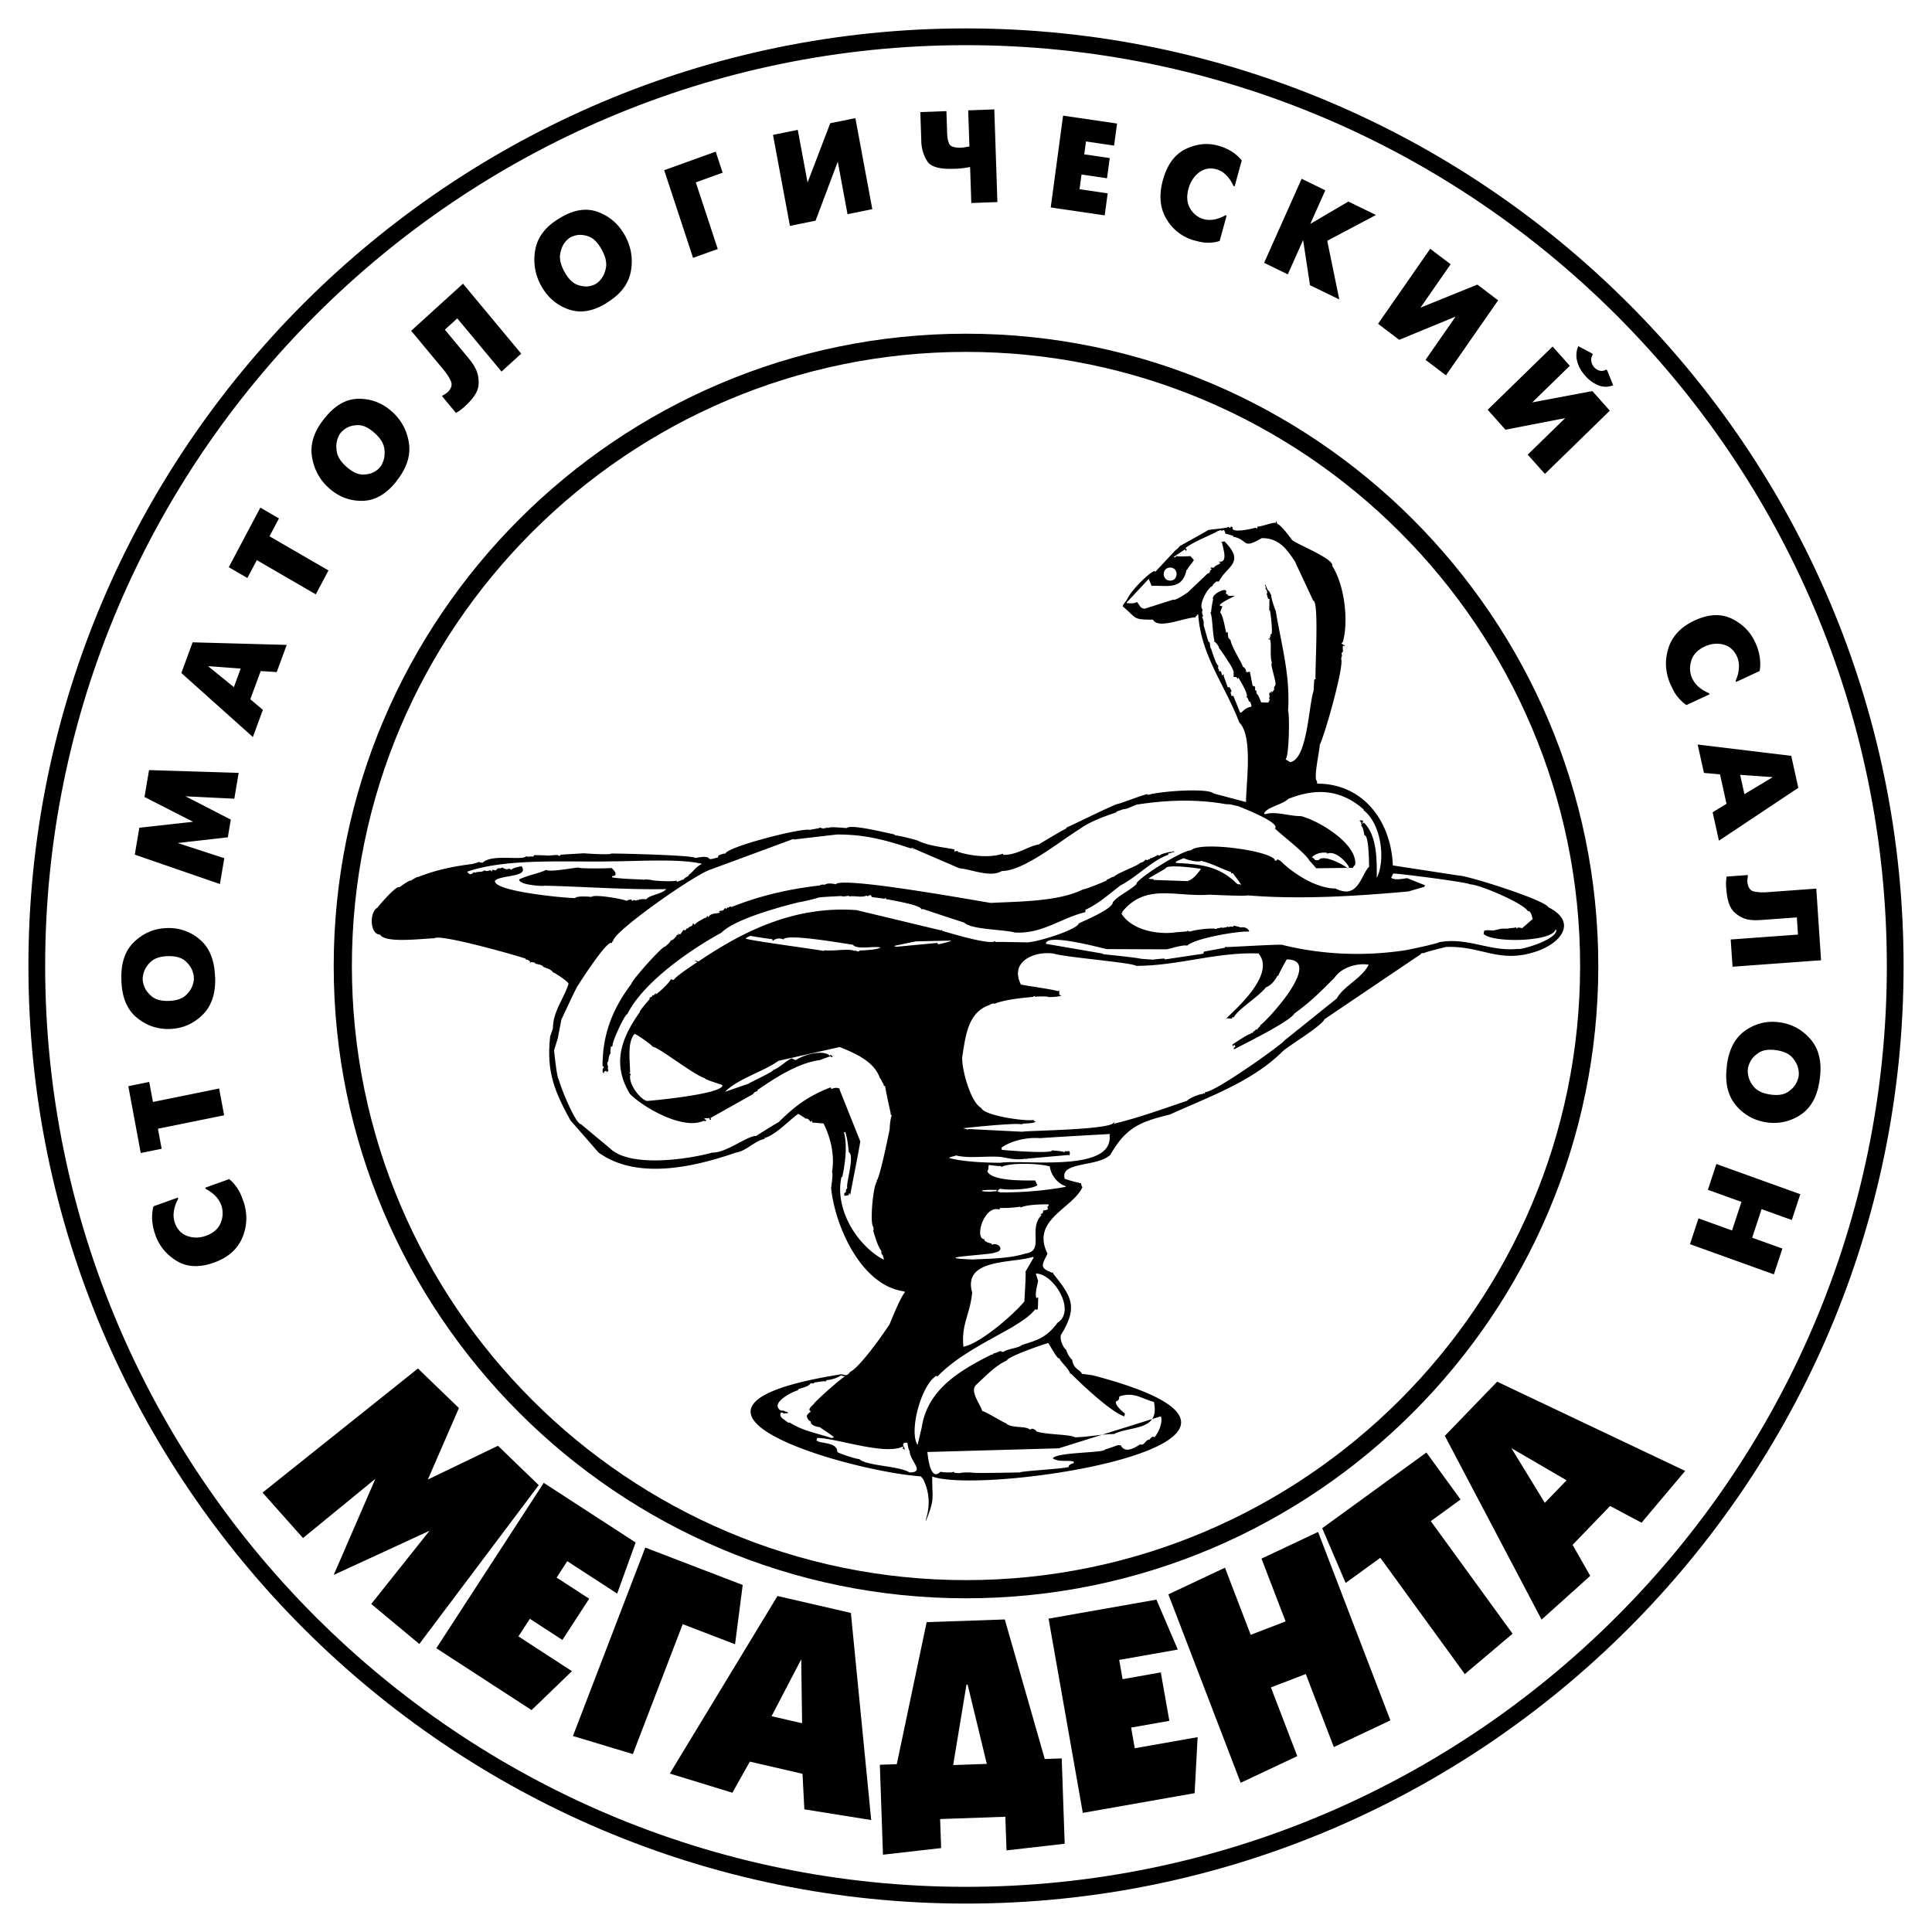
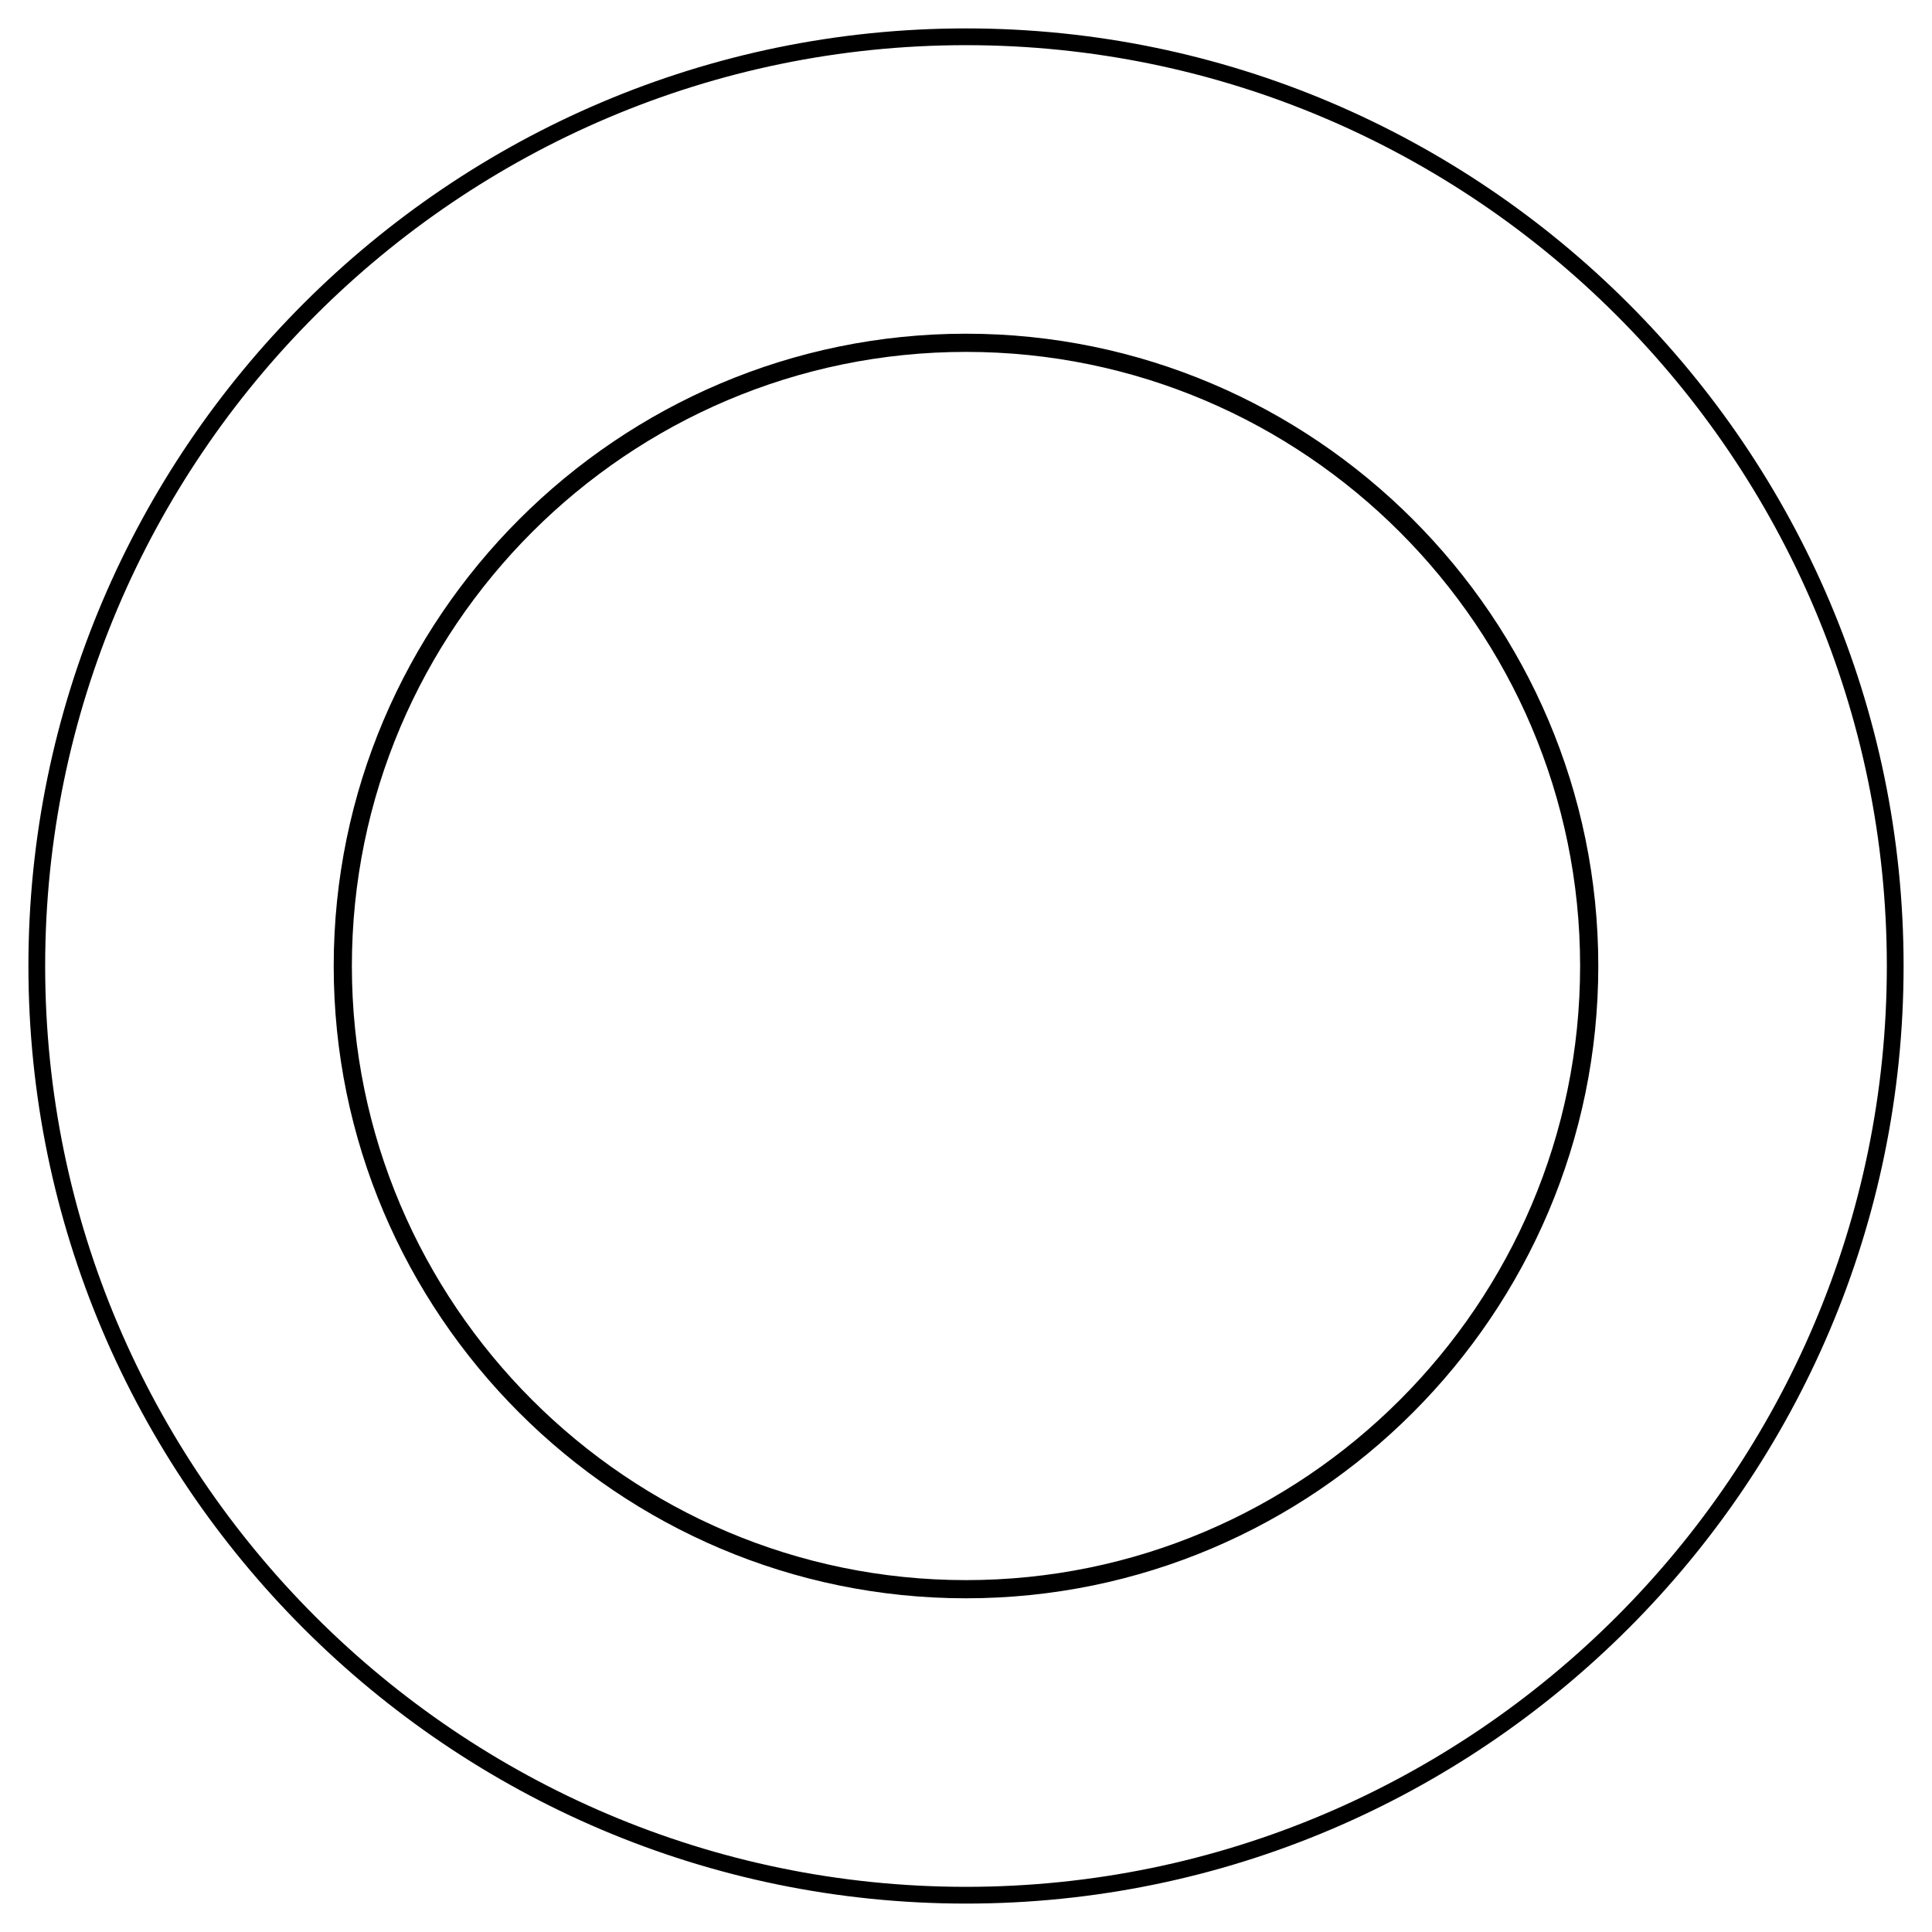
<svg xmlns="http://www.w3.org/2000/svg" width="2500" height="2500" viewBox="0 0 192.756 192.756">
  <g fill-rule="evenodd" clip-rule="evenodd">
-     <path fill="#fff" d="M0 0h192.756v192.756H0V0z" />
    <path d="M96.378 33.294c34.747 0 63.084 28.338 63.084 63.083s-28.338 63.085-63.084 63.085-63.084-28.34-63.084-63.085 28.339-63.083 63.084-63.083zm0 1.814c-33.747 0-61.271 27.523-61.271 61.27s27.523 61.271 61.271 61.271c33.747 0 61.27-27.523 61.27-61.271 0-33.747-27.523-61.27-61.27-61.27z" />
-     <path d="M92.089 147.547c-.069-.068-.137-.16-.229-.252-7.117-.492-29.212-6.795-7.976-10.178.442 0 .572.287.917-.229 1.04-.52 3.394-3.893 3.965-4.791.275-.689 1.125-2.752 1.49-3.117 0-.045 0-.092-.023-.137-4.304-.539-6.932-6.523-7.312-10.314.031-.229.211-1.463.092-1.582.266-1.598-.082-3.324-.848-4.857l-1.123-.094-.046-.205a.558.558 0 0 1-.115.137c-.089-.088-.319-.436-.458-.297 0-.023-.729-.473-.779-.506-.937.656-2.284 2.148-3.415 2.43.023.023.046.047.092.07-1.014.168-1.788 1.188-2.911 1.375-4.133 1.424-9.862 2.773-13.706-.023l-2.796-3.209c-1.639-2.969-2.398-4.936-2.018-8.365l.275-.803c0-1.684 1.09-2.949 1.559-4.447 0-.207-1.485-1.193-1.582-1.145-.022-.047-.045-.092-.068-.16-.022 0-.046 0-.069.021 0-.182-.906-.377-.825-.458-.171-.169-.54-.202-.779-.274 0-.023-.023-.047-.046-.092a13.026 13.026 0 0 0-.39-.069c0 .059-.069.09-.114.045 0-.023.023-.045.045-.091-.158-.119-.26-.207-.458-.207 0-.023 0-.045.022-.069-.951-.346-8.648-2.514-9.122-2.04-.966 0-4.955.541-5.409-.366-1.049 0-1.085-2.277-.275-2.682.174-.261 1.932-2.285 2.177-2.04.159-.091 1.067-.789 1.192-.665.104-.104.65-.427.71-.367 1.793-.717 3.569-1.068 5.478-1.306.213-.107.395-.087.573-.207.102.102.239.06.367.092.907-.908 3.893-.18 4.354-.642.32.107.403-.041.665.046l.138-.16c.196 0 1.325.02 1.352.046.321-.023.642-.046.986-.069 0 .093.167.071.229.091.022-.022.045-.068.068-.114l2.292-.138c.245.021 2.67.184 2.75.023 1.112 0 8.099.168 8.366.436.458-.035 1.187-.271 1.444.115h.207l.619-.161.069-.206c.18-.051.547-.23.688-.161 0-.641 7.548-2.605 8.435-2.384.204-.058.913-.133 1.009-.229.152.051.363.164.481.045h.16c0-.022.023-.045.046-.068a.47.47 0 0 0 .115.068c.169-.169 1.515 0 1.856 0 .406-.406 3.885.466 4.768.643 0 .022.023.045.046.091.437 0 2.231.496 2.223.504 1.11.555 2.482.652 3.69.894.023.045.023.045 0 .229.092-.046.092-.046.39-.069l-.069.069c1.292.431 3.192.647 4.516.206a.59.59 0 0 1 .068.115c1.406 0 2.314-.807 3.553-1.054 0-.023 2.633-1.583 2.682-1.559.023-.046.045-.092.092-.138.068.023 4.48-2.186 5.088-2.338.104.026 3.186-1.169 2.957-.939.023 0 .045.022.068.045 1.084-.362 5.965-.729 6.555-.138l3.209.849c0-1.888.715-6.553-.664-7.931-1.438-3.736-3.83-6.696-4.104-10.772-.043 0-.189-.008-.113.069-.047.046-.092.091-.162.137 0 .023 0 .046.023.069-1.072 0-3.758 1.239-4.262.229-2.057 0-1.568-.11-3.004-1.307-.062-.137.213-.377.42-.716.486-1.078 2.6-3.004 2.789-2.814l-.012.091h.014l1.947-2.085c.15-.15.418-.333.504-.504.023 0 2.842-1.581 2.865-1.604.406-.09 2.035-.191 1.971-.321h.068c0 .022.023.046.047.092.119 0 .133-.038.182-.138.047.022.092.068.162.114-.211.633 2.08.09 2.268.023.047.022.115.045.184.091 0-.069 0-.137.023-.207.467 0 1.551-.461 1.834-.366 0-.069.023-.138.045-.207l.092.298c.375.124 1.221 1.251 1.467 1.604.408.408 4.246 1.887 4.012 2.59 1.221 1.885 1.67 5.479 1.055 7.632-.023 0-.047.023-.092.046 0 .023 0 .046-.023.092.092.046.207.115.322.184v.068a1.673 1.673 0 0 0-.184-.068c-.082.407.115.563-.139.733 0 .145.078.29 0 .366l-.045.229c.324.65-1.602 7.51-2.133 8.572 0 .515-.666 3.426-.273 3.622 0 .069 0 .161.021.252 4.629 0 7.379 3.8 7.541 8.16l6.578 1.009c.875 0 8.57 2.424 8.939 3.163 2.902 1.451 1.332 3.566-1.238 4.423-3.705 1.235-5.412-.611-9.008-.458-.299.082-2.164.54-2.109.596-.113 0-.229.023-.342.046l-.023.069-9.604 6.487c-.365.727-3.285 2.461-4.127 3.162-3.082 3.082-7.404 4.578-11.299 6.35-2.84.709-4.361 1.211-5.938 4.01-1.254 1.256-5.084.658-4.561 2.408.564.201 1.088.322 1.629.457.027.148.037.268.137.367-.949 2.137-5.184 3.248-3.484 6.646-.598 1.197-.795 1.402.459 1.902.045 0 .092 0 .137-.021l-.045.092c1.814 2.27 2.5 3.289.871 6.004-.34.34.145 1.471.457 1.627 0 .213.41.908.574.963.168 1.012.732.916.984 1.422l1.033.137c25.133 6.566-10.67 12.043-15.977 10.107 0 2.359.268 2.186-.619 4.42-.147-.046.861-1.871-.297-4.185zm20.358-87.476l2.154-2.308.018.027.275.665c1.473-.086 3.066.483 3.484-1.604 0 0 .023 0 .045.023.197-.394.502-.638.688-1.009a6.268 6.268 0 0 1-.344-.39c-.057.029-1.254.072-1.398 0-.115.117-.125.167-.273.092l1.123-.756c.021.046.045.091.092.161.021-.023.045-.069.092-.115-.023-.069-.023-.069-.139-.161.541-.541 3.162-1.579 3.232-1.719.16 0 .193-.092.32-.092 0 .023 0 .045.023.068.092-.023.184-.045.297-.068.043.126.096.236.139.367.279.046.492.14.756.206.023.046.023.046 0 .138l.068-.046c1.512.377.814 1.271 2.797.138 1.693 0 2.436 1.029 3.324 2.361l.137.321 1.674 3.575c.604 0 .129 7.42.229 7.816a.31.31 0 0 0-.137.046l-.068 1.123c-.496 1.484-.619 6.859-2.34 7.105l-.457-.275c.385-.331.406-4.66.252-4.813.238-3.577-.664-6.59-1.238-10.039-.045 0-.512-1.438-.436-1.513l-.229-.436c-.156 0-.318-.567-.367-.71 0 .069 0 .137-.023.206l.07.069c-.01.024-.057.399.068.275 0 .169.146.335.068.413 0-.022-.023-.046-.047-.068 0 .22.094.369.139.596l.137.023-.021 1.146c.021 0 .045 0 .068-.023.064.23.369 2.684.068 2.383-.023.069-.023.069.023.229-.047.023-.07 0-.139.023.066.065.09.098.047.184-.047 0-.115.023-.184.046.068.023.137.045.205.069.166.494-.055 1.525.184 2.36-.234 0 .461 1.828.344 2.178-.121.183-.172.226-.113.458-.092.092-.115.092-.16.229-.047-.023-.115-.046-.184-.092v.069c.021.023.068.045.113.091-.072 0-.195-.027-.252 0 0 .128-.055.196.023.275 0 .221-.125.214.023.436l-.115.114c.023 0 .047 0 .068.023-.072.073-.156.05-.068.138l-.756-.023c-.045-.136-.334-.857-.391-.802-.209-.211.08-.282-.229-.436.025-.333.086-.334-.229-.413l-.275-1.397c-.115 0-.23.022-.367.045 0-.222-.131-.479-.344-.55 0-.263-1.096-1.918-1.215-2.636l-.229-.275-.068-.573c-.092.045-.092.045-.139.114-.09-.362-.311-1.754-.596-2.04.033-.197.205-.541.205-.642-.93 0 1.125-.94 1.238-1.009-.277-.079-.32.061-.709-.068 0-.023 0-.046.021-.069-.16-.069-.16-.069-.205-.137.393-.789-1.533.075-1.262.619a9.75 9.75 0 0 0-.205 1.284c-.023 0-.047.022-.07.045.211.211.213 2.174.412 2.773a.292.292 0 0 1-.09.069c.172 0 .604.588.527.665.178.179.928 1.318.916 1.33.123.163.719 1.069.527 1.261.023.022.045.069.068.114-.092.092-.07.087-.023.184.143 0 .109.072.252 0 0 .023.023.046.047.092.072-.047.059.266.16-.023.299.524.787 1.271.871 1.857-.023.023-.023.023-.068 0 0 .1-.021.25.068.069.07.142.162.405.229.504.023 0 .047-.022.07-.046.113.321.113.321.137.504-.023 0-.068.023-.115.046-.682.112-.904.79-1.055.481l-.641-1.604-.184.046c0-.147-.123-.329-.068-.436.021 0 .045 0 .068.023 0-.225-.102-.294-.207-.504-.045 0-.092.023-.16.046l-.412-1.146c.023-.114.023-.114 0-.16a1.94 1.94 0 0 0-.184.114c0-.121-.045-.382-.16-.458a.483.483 0 0 1-.115.068c0-.068 0-.16-.021-.252-.131 0-.062-.238-.047-.321-.115-.114-.1-.048-.16-.229-.08 0-.553-1.41-.572-1.513-.131 0-.076-.773-.23-.619-.113-.198-.48-1.673-.504-1.65 0-.434.021-.445-.16-.871.023-.023.068-.046.113-.092-.148-.298-.133-.316-.068-.642-.428-.429.479-2.184 1.01-2.361 0-.181.229-.297.365-.436h.254c.775-1.553 2.697-1.863.549-4.011l-.344.068.115.069c.057.46.682 2.089-.367 1.879l.207.138c-.246.245-.477.198-.666.481-.023 0-.314-.02-.32-.023 0 .084.043.125.115.161l-.207.206.047.069c-.117.116-.105.126-.275.184l-1.949 1.856c-.27.18-1.234.85-1.467.734l-2.818.894c-.486 0-.502-.364-.803-.665-.232.186-.688.128-.994.117-.039-.007-.041-.038.017-.105zm4.301-3.443c-.854 0-.854 1.3 0 1.3s.854-1.3 0-1.3zm-52.232 53.214c-.798-.266-1.955-1.955-1.582-2.703-.045-.023-.091-.047-.16-.07.023-.021.046-.045.092-.068 0-1.002-.318-3.072.458-3.85.254.084 1.675 1.059 1.788 1.283.552 0 3.995 2.738 5.203 3.141 0 .141 1.663.629 1.65.641a.44.44 0 0 0 .115.068c0 .868-6.99 1.534-7.564 1.558zm53.931-21.934l-3.324-.114c-.021-.023-.045-.046-.068-.092-.203 0-.283.019-.457-.069l1.695-.985c0-.459 3.264-.025 3.529.045-.355.475-.783 1.067-1.375 1.215zm-30.369 37.727c-2.67-1.484-4.819-5.082-4.125-8.205.022 0 .046 0 .091-.023.284-1.422.511-3.045.161-4.447h.137c.183.547.291 1.406.344 1.994.638.32-.365 3.348-.137 3.576-.135.068-.161.297-.161.436-.14 0-.262.246-.069.344l.367-.068v-.139c.023-.021.046-.045.069-.068l.069.207c.323-1.805.703-3.535 1.008-5.363l-2.062-5.158c0-.021 0-.045.023-.092-.271-.135-.542-.119-.825.023l-.115-.16c-2.171.844-3.529 1.834-5.157 3.461-.062 0-2.2 1.33-2.223 1.375-.988 0-2.92 1.674-4.424 1.674-2.513.686-8.251 1.514-10.223-.459l-2.865-2.383c-.523 0-1.98-3.545-2.2-4.424-.212-.213-.457-2.715-.481-2.957l.367-1.17.366-1.902c.023 0 1.498-3.262 1.696-3.461.087-.139 2.908-4.563 3.324-4.148.045-.068.045-.068.045-.16.023 0 .046-.023.092-.046 0-.941 8.233-6.714 9.764-7.151l8.252-3.048-.023.069 4.355-.504c2.777 0 4.762.525 7.312 1.375.091 0 .183-.023.298-.046 0 .022-.023.068-.046.115.046.022.046.022.115-.023l4.515 1.948c1.225.102 3.092.964 4.241.275 2.197 0 5.803-2.986 7.746-4.172 1-.749 2.488-1.28 3.668-1.673 0-.023.023-.046.045-.092l.666-.229c.369 0 .957-.335 1.328-.458 2.965-.462 5.93-.57 8.895-.046l.457.023.803.184c0 .022 4.256 1.61 3.645 2.223.68.68 3.072 2.477 3.438 3.209.023 0 .584.635.666.757l3.666-.046c.08-.121.098-.209.23-.275.26-2.092-3.586-4.425-5.41-4.882-1.141 0-2.066-.389-3.209-.275l-.412.091-.047-.115c.295-.59 1.852-.865 2.408-1.421 2.822-1.116 5.246-.933 7.518 1.054l-.023.069c1.76 1.321 2.246 4.93 1.33 6.762 0-1.757.061-4.18-1.283-5.524-.254.253-.102-.023-.07-.183-.127 0-.168-.067-.344-.023 0 .103.057.12.139.16 0 .141.084.26 0 .344.203.204.275.677.32.963.492 0 .449 3.015.48 3.14-.855.857-1.074 3.324-3.369 2.178-1.875 0-4.186-1.459-5.5-2.773-.184-.061-.271-.236-.391 0h-.137c0-.93-7.42-2-8.389-1.031-.916 0-5.576 2.936-5.432 3.369-.609.608-1.898 1.192-2.361 1.811 0 .665-2.801 1.813-3.393 2.109-.166.663-4.674 2.057-5.387 1.879 0 .021-2.539-.056-2.91-.022a.317.317 0 0 1-.068-.092c-.443.442-4.766-.882-5.272-1.031 0-.023.023-.046.046-.069-.046 0-.115 0-.183.023l-8.412-2.017c-5.925-.423-10.95 1.857-15.77 5.135-.152-.051-.225-.124-.39-.069.252.092.252.092.275.138-.446.279-2.168 1.425-2.337 1.765l-.298-.068c-.155.387-1.145 1.281-1.49 1.512 0-.045 0-.092-.023-.137-.074.074-.202.324-.321.205 0 .205-.219.197-.321.299l.068.068c-.087.117-1.097 1.24-1.008 1.33-1.867 2.648-2.787 5.158-.986 8.16 1.383 1.383 5.368 3.676 7.403 2.658 0 .125.135.047.206.023 0-.047-.021-.186-.092-.115a.433.433 0 0 0-.114-.068c.148-.148.379-.035.55-.092-.023.021-.023.021 0 .16.123 0 .183.113.092-.16l4.24-2.385c.167-.25.224-.217.481-.32l-.068-.068c1.766-1.215 4.103-2.736 6.234-3.002l1.077-.391a.332.332 0 0 1 .069.092l.138-.023c0-.021 0-.068.023-.113l-.138.021a.323.323 0 0 0-.046-.137l-.115.115c-.663-.664-2.665-.084-3.392.436a3.315 3.315 0 0 1-.412-.184c-.639.318-1.255.975-1.834 1.168 0 .189-2.43 1.283-2.43 1.352l-2.384.826c1.348-1.348 3.779-1.98 5.341-3.094l6.097-1.375c1.469.588 3.45 1.412 4.011 3.094.046.023.046.023.413.711-.023.021-.045.045-.069.068.046 0 .115 0 .184.023.029.322.527 2.635.55 2.658v.184c.092 0 .08.08.115.113-.119.041-.231 1.283-.206 1.307-.059.322-1.022 5.062-1.307 5.158 0 .023.023.045.046.068-.418.418-.746 4.371-.367 4.561 0 .137.055.312-.023.391.22.66.442 1.549.871 2.086-.023 0-.046 0-.069-.023 0 .023 0 .045-.023.068.095.062.031.117.069.23.023 0 .046 0 .092.021.046.139.092.299.137.459-.07.018-.07.018-.116-.005zM60.23 107.047a.501.501 0 0 0-.115-.07c.055-.164-.073-.342.115-.434 0-.133.009-.123-.115-.184 0-3.162.988-5.68 2.865-8.184.184-.549 3.221-3.908 3.392-3.736.192-.192.464-.359.55-.619.276 0 .557-.403.665-.619 0 .188.15.128.069-.115.082.082.112.173.229.115 0-.026.223-.256.275-.413.023 0 .046 0 .069-.022.023.022.069.045.115.068.108-.108.085-.056.16-.206.023 0 .046 0 .069.023.104-.07.287-.263.344-.207.046-.045.114-.091.184-.138 0-.137.012-.127.091-.206 0 .084.044.125.115.16.192-.289.94-.596.917-.642a4.5 4.5 0 0 1 .252-.068c.038-.076.031-.161.114-.161.023.069.023.069.092.115.24-.479.979-.314 1.146-.481l-.115-.114c.448-.112.331.07.642-.344.023.046.046.092.092.138l.115-.161c.022 0 .046 0 .068.023l.275-.137.068.069c2.835-1.134 5.781-1.814 8.848-2.155 0-.112.41-.086.481-.069.198-.198.811-.122 1.077-.045.556-.834 14.349 1.696 15.47 1.856 2.766-.146 6.742-.116 9.215-1.353.283 0 2.311-.843 2.361-.894 0-.023-.023-.045-.047-.069.205 0 .547-.298.758-.298.416-.416 2.5-1.126 2.635-1.398.191 0 .4-.144.504-.298.068 0 .139.023.23.046.104-.104.049-.147.205-.069.023-.046.023-.046 0-.115.24 0 .531-.215.779-.297-.023 0-.045-.023-.068-.046.129 0 .186.069.275.069.1-.199 1.168-.39 1.146-.367.045 0 .092 0 .137.023 0-.125.139-.08.207-.046-.252.125-.5.135-.643.206.023.046.023.046 0 .115-1.57.523-3.176 2.252-4.721 3.025-1.193.895-2.143 1.804-3.531 2.453V91c-2.531.633-4.283 2.185-7.035 2.04-1.117-.319-4.338-.281-5.043-.986a445 445 0 0 1-4.103-1.352c-.046 0-.115 0-.184.023 0-.437-3.049-.916-3.552-1.031 0-.046 0-.092.023-.161l-.138.138c-.733-.115-.985-.115-1.283-.184a1.03 1.03 0 0 1-.069-.161c-.14-.035-.246.017-.344.115l-.092-.092c-.553.237-1.13-.007-1.719.092l-.069-.069c-.166.017-.64.117-.733.023-.83.05-1.549.062-2.338.16 0 .065-1.879.481-1.902.458-1.787.447-6.347 1.649-7.747 3.049-3.11 1.696-7.785 4.935-9.374 8.115-.258 0-1.593 2.91-1.467 3.162-.044.045-.124.129-.183.068 0 .246-.067.422-.023.688-.209.209-.179.629-.252.848-.173 0 .007.48.046.598a.527.527 0 0 1-.068-.115c0 .238.007.205.068.389-.068.047-.068.047-.114.16l-.138-.137-.207.092c0 .045.023.092.046.16-.021.002-.045-.022-.067-.043zm2.292-17.168c-.38-.19-3.226-.693-3.53-.39-.289-.048-1.529-.112-1.604.115-.975 0-8.266-.676-8-1.742.59-.59 3.478-.321 2.636-1.444-.302.081-.806.142-1.032.367-.045-.023-.091-.069-.137-.115-.51.102-.334.034-.779-.115-.109.109-.243.069-.39.069-.368.368-.21.16-.573.16 0 .046 0 .092-.023.138-.022 0-.046 0-.068.022a.396.396 0 0 0-.046-.114c-.251 0-.403.159-.642 0-.248.247-.746.081-.917.252l-.138-.069c-.27.27-.443.287-.665-.045 4.013-1.405 10.403-.917 14.417-1.032 2.553 0 6.794-.301 9.007.252-.728.363-.823.763-1.329 1.1 0 .023 0 .046.022.069-.2.133-.437.231-.573.436-.023 0-.046-.023-.069-.046-.121.12-.302.11-.481.229-.069-.023-.069-.023-.138-.115-.399.133-2.292 0-2.269-.023-.073-.018-.814-.148-.894-.069-1.234-.077-2.079-.064-3.232-.229v-.137c.655 0 .225-.582-.068-.802-.398.043-3.168.086-3.301-.046-.618.04-2.948.49-3.209.229-.749.375-1.794.508-2.705.963 0 .582 2.507.692 2.544.618 4.035.097 8.118.412 12.147.344-.53.531-1.716.591-1.994 1.008-.167 0-.741-.054-.825.115-.245-.122-.082-.056-.161.023l-.298-.068a.298.298 0 0 0-.069.091c-.023 0-.069 0-.115-.023 0-.023 0-.046.023-.092-.094-.048-.437.03-.522.116zm23.103 5.042c-.17 0-.278-.135-.367-.046-.551-.275-2.18.049-3.002-.068l-.069.068c-.869-.174-7.617-1.062-7.793-1.238.144-.144.293-.181.481-.275.017.034 2.069.352 2.131.321.023.046.023.046.115.068l-.092.092a.18.18 0 0 1 .092.022c.251-.251.702-.302 1.032-.137.312-.625 6.027.412 6.944.526.351.526 2.097.112 2.751.275-.212.211-1.624.298-2.063.298-.023.023-.046.046-.069.092-.022.002-.045.002-.091.002zm3.559-.543l2.182-.458 3.542-.076c0 .082-1.193.367-1.306.367a.477.477 0 0 0-.092-.137l-4.084.388-.242-.084zm12.806 18.536l-5.386-.275c0 .023 0 .047-.022.068-.207-.082-.292-.074-.481-.137 0-.023 5.294-.58 5.867-.391 0-.143 1.119-.041 1.354-.275-.096-.062-.236-.031-.16-.182-.627.209-5.008-.396-5.271-1.193-1.061-.529-2.005-4.012-1.88-5.133.323-2.004.536-4.404 2.728-5.135.098-.098.408-.188.48-.115 1.074-.43 2.754-.584 3.875-.688 0-.082.111-.066.16-.09 0 .021-.023.045-.047.068.225 0 1.303-.072 1.422.045.309 0 1.016-.027 1.283-.16-.068-.023-.137-.047-.229-.068 0-.162.02-.266-.023-.436-.068.023-.068.023-.115.092 0-.131-3.285-.572-3.689-.688-1.178-2.356 1.459-3.378 3.301-3.072 1.273.382 7.859.892 8.182 1.214 4.236 0 7.959-1.384 12.217-1.238 1.975 2.304-3.336 6.406-3.209 6.533.109-.109.369-.018.572-.045 0-.047.023-.092.047-.139.023 0 .068.023.115.047.418-.836 2.545-2.111 3.23-3.027.434-.107.963-.742 1.123-1.145.023 0 .047 0 .092.021 0-.129.768-1.507.848-1.649 3.797 0-2.156 6.327-2.658 6.577 0 .023 0 .047.023.07-.15.15-.205.156-.299.344-.061.014-.074.018-.113-.023-.113.113-.145.182-.322.252.068.133-.121.154-.184.092a.363.363 0 0 1-.045.115c-.254 0-1.506.871-1.811 1.055v.137l.092.023.068-.139c.113.113.08.113.137.23-.045.021-.113.068-.182.113v.07c.021 0 .045.021.09.045 0-.064 5.557-2.721 5.982-3.576 1.6-1.141 2.654-2.217 3.988-3.553.707-1.061 2.301-1.492 3.416-1.306-.693 1.386-2.479 2.095-3.186 3.37l-5.25 4.217c0 .197-6.838 5.133-7.906 5.133.021.047.021.047-.023.162a.48.48 0 0 0-.115-.07.332.332 0 0 0-.068.092c-.268-.043-1.453.455-1.559.666-2.465.836-4.721 1.656-7.266 2.291-.049-.096.033-.082-.045-.16-.001.792-8.632.837-9.148.966zm-4.928 12.744c-4.844-.182 1.951-.463 2.178-.688 1.131-.207.328-1.082-.275-.779l-.068-.139c-.141 0-.803-.203-.664-.412-1.072 0-.059-3.473 1.488-2.957 0-.045.023-.092.047-.16.633 0 1.404-.021 2.039-.137v.092c.699-.301 2.002-.322 2.797-.322 0 .117.129.098-.092.207 0 .16 0 .16.047.252-.262.26-.506-.039-.506.391-.037.037-.084.098-.137.045-.023.045-.023.045 0 .092-.068-.023-.068-.023-.115 0 .023.023.068.045.115.092-1.375 1.375.332 3.555-1.582 3.828-1.723.515-3.479.509-5.272.595zm-.939 8.709c-.235-2.236.664-3.23.871-5.408-.982-3.441 4.057-2.896 6.028-3.553.023 0 .07.021.115.045l-.824 1.422c.062.127-.088 2.564-.115 2.979-1.067 1.293-4.358 4.171-6.075 4.515zm-4.584 9.787c-.875-1.4.393-6.037 1.902-6.898a.28.28 0 0 1 .069.092c2.015-2.088 4.923-3.477 7.425-4.906.797-.5 1.793-1.074 2.361-1.832a.56.56 0 0 0 .115.068c.045-.023.092-.047.137-.068 0-.182.047-1.146.023-1.17-.047.023-.092.047-.137.068-.248-.246.08-1.328.137-1.719l-.229-.732c1.797 0 4.049 3.734 2.176 4.904-1.094 1.459-1.895 1.713-3.553 2.223-.318.318-1.551.406-1.832.688h-.184c-.023-.023-.047-.045-.068-.068-.301 0-.436.207-.734.207-.062.125-.104.137-.229.137-3.199 1.6-6.422 3.512-6.968 7.334-.074.225-.388 1.696-.411 1.672zm15.723-.756c-.562-.314-2.928-.244-3.896-.596 0-.023 0-.047.023-.07-.234-.117-.309-.291-.643-.092-.344-.414-1.84-.098-2.383-.641-.451-.176-2.088-1.215-2.361-1.215-.227-.756-1.262-1.969-.619-2.613.949-.869 1.92-1.93 3.096-2.453 0-.32 3.406-1.545 4.102-1.719.137.137.928 1.686 1.102 1.514.273.547.955 1.004 1.1 1.582 0-.023.023-.047.045-.07 1.074 1.074 3.98 3.834 5.342 4.287.021-.092.045-.184.068-.275-.316-.271-.918-.744-.918-1.191.367-.184.287-.205.367-.527 1.469-.49 2.223.246 3.438.551.629 2.932-2.293 2.359-3.986 3.207-1.27-.001-2.524.296-3.877.321zm-11.483 3.577c-.104 0-.704-.008-.596-.115l-.069-.023c-.125.125-1.048.059-1.284 0-1.065 1.066-1.265-1.727-1.306-1.971l13.11-.367 10.084-3.162h.115c.193.58-.256 1.654-.664 2.062-.172-.172-.377.09-.482.229-.43 0-.471.637-.939.482-.547.342-1.502.936-1.924.092l-.299-.023c-.006.006-1.189.436-1.283.436 0 .357-4.881.248-5.203.893.639.385 1.27.154 2.062.299 0 .096.078.027 0 .184-.145 0-.572.229-.457.344-.199.199-4.807.422-4.883.572-.465 0-4.804.111-4.86 0-.253.011-.833-.03-1.122.068zm-5.042-.071c-.978-.65-4.314-.646-4.997-1.328-.322 0-1.919-.523-2.201-.711 0-.902-1.266-.828-1.948-1.055 0-.178-.004-.002-.137-.068.023-.092.045-.184.091-.275 1.898 0 6.718 1.764 8.549.848 0 .023.023.047.046.068l-.092.092c.458.457.05-.289.046-.297l.069-.207c.252-.045.252-.045.367-.023.037.203.103.699.229.826.001.976 1.616 2.13-.022 2.13zm-7.793-3.437c-1.564-.521-2.764-.67-4.148-1.535h-.184c-.259-.26-.996-.545-.688-1.01.068 0 .137.023.229.047 0 .023 0 .045.022.068.206-.045.206-.045.504-.045-.152-.102-.161-.162-.344-.162-.114-.113-.295-.086-.458-.113-1.088-.727 1.138-1.861 1.765-2.018 0-.023-.022-.045-.046-.068.414-.191 1.029-.236 1.284-.619.153 0 .313.061.39-.092.278 0 .897-.166 1.123-.092l.068-.137c.386 0 1.198-.236 1.444-.482.182.092.232.092.435.092-.475.238-3.181 2.65-3.14 2.773-.261.262-.343.252-.458.596.114.115.114.115.137.207-.204.068-.268.205-.389.367.054.271.145.449.389.572 0 .418.617.531.917.572 0 .023 1.375.918 1.42 1.01-.157.069-.157.069-.272.069zm17.167-24.502c-.271 0-.396.012-.619-.137.092-.07.184-.139.275-.23.85.17 3.078.096 3.736-.344l-.23-.48c-.936 0-4.27.102-4.768-.895.137-.271.096-.338.139-.641.205 0 1.049.141 1.146.09.045.023.092.047.137.092.887-.443 3.729-.355 4.812-.045.107.855.754 1.695 1.582 1.971v.068a35.141 35.141 0 0 1-6.21.551zm-.32-2.957c-1.496 0-3.794-.105-5.112-.48.237-.158.602-.168.688-.252 1.37.342 3.104.014 4.561.16.859.156 1.504.324 2.406.16 0 .023.023.045.047.068.021-.023.068-.045.113-.068l4.15-.367c.021.023.045.047.068.092 0-.219.072-.268-.023-.459-.107 0-.129-.053-.207.023-.35-.088-.189-.016-.273.068-.402-.133-.76-.119-1.238-.184 0 .381-4.637-.006-5.02-.045a.658.658 0 0 0-.047-.207c.98-.734 2.654-1.072 3.875-.963.021-.021 6.979-.424 6.99-.412a.424.424 0 0 0-.068.115c.418 3.772-8.51 2.409-10.91 2.751zm-1.146 2.888c-.482-.023-.482-.023-.688-.068 0-.162 1.277-.094 1.467-.115.023.068.023.068 0 .137-.235 0-.522.046-.779.046zm16.388-23.149l-1.238-.092c0-.066-3.43-.432-3.805-.458.023 0 .045-.023.092-.046l-5.73-.986c0-1.147 5.861.527 6.096.527l5.938.023c.445-.083 1.693-.49 2.062-.367.746-.746 5.262-1.493 6.119-1.397l.07-.069a.755.755 0 0 0-.85-.344c0-.022-.613-.183-.709-.183a.37.37 0 0 1-.047.115c-.133-.027-.334-.056-.436.046-.061-.062-.258-.144-.137-.023l-.574.092.068-.068c-.203.034-.27.091-.504.091a2.03 2.03 0 0 1-.092.091c-.342-.171-2.242.08-2.543.229h-.299l.07-.068-.094-.023c0 .023-.021.046-.045.092-.133 0-.988.089-1.008.069-1.811.302-4.541-.164-5.57-1.879.023 0 .068 0 .115-.023 0-.023 0-.069-.023-.115 2.385-2.916 5.32-1.457 8.732-1.719.424.024 3.68.17 3.781.068 5.176.432 10.844.083 16.045-.39l1.582-.458c.021-.046.045-.092.068-.161l-1.787-.71c-.402.067-1.297.24-1.582-.046.068-.138.137-.275.207-.413.637 0 7.451.874 7.654 1.078.922 0 5.391 1.91 5.775 2.682.303-.101.428.601.482.779l-1.055.917c-.227-.075-.318-.038-.48-.091l.045.091c-.092.046-.145-.016-.184-.091-.229.068-.229.068-.412.068l-.482.069h-.549l-.799.181c-.295 0-.639-.069-.916.023a7.59 7.59 0 0 0-.07.32c.916.915 6.773.792 7.176-.412.021 0 .045 0 .092.022 0 1.015-3.658 2.026-3.805 1.88-2.879.303-4.998-1.19-7.887-.665-.15.152-3.506.849-3.529.825-4.064.603-8.25.413-12.193-.573-.803-.026-5.385.252-5.408.229-.074 0-.348-.049-.23.069l-2.107.39-.07.207-3.826.573c-.023-.023-.047-.045-.068-.091-.362.031-.774.056-1.126.115zm8.526-7.518a1.104 1.104 0 0 0-.16-.069c-1.764-1.763-3.672-1.948-6.074-2.062v-.138c.252-.114.504-.229.779-.344.322.193 1.545.448 1.719.275.953.191 2.059.801 3.025 1.123-.045.069-.045.069-.023.115.125 0 .09-.036.207.023 0 .023 1.193 1.56.688 1.054-.116.045-.116.045-.161.023zm10.865-1.604c0-.128-2.393-1.514-2.865-.802h-.344c-.074-.148-.191-.211-.322-.298.375-.375.975-.525 1.514-.436v.092c.766-.383 1.92.792 2.199 1.353-.114.091-.114.091-.182.091zM41.835 164.02l-4.796-3.992 5.816-7.305-9.559 4.406 4.154-9.586-7.22 5.908-4.035-4.535L41.7 136.535l4.086 3.945-3.101 7.135 7-3.369 4.065 3.926-11.915 15.848zm15.227 2.712l-4.027 3.883-9.502-6.17 10.717-16.502 9.166 5.951-1.84 5.098-4.979-3.232-1.062 1.635 3.248 2.109-2.671 4.113-3.248-2.109-1.14 1.756 5.338 3.468zm16.274-2.685l-5.222-2.004-4.975 12.961-5.976-1.803 7.216-18.799 9.721 3.73-.764 5.915zm13.585 17.539l-6.671-1.068-.183-3.545-5.254-1.215-1.746 3.102-6.241-1.912 10.743-17.715 7.323 1.689 2.029 20.664zm-6.896-9.658l-.088-6.379-2.958 5.676 3.046.703zm26.198 12.023l-5.803.662-.117-3.355-6.508.229.102 2.895-5.803.662-.313-8.973 1.691-.059 2.979-14.168 7.797-.271 3.988 13.924 1.691-.061.296 8.515zm-7.77-7.967l-1.913-7.912-.115.004-1.327 8.025 3.355-.117zm21.033-2.668l-.297 5.588-11.158 1.967-3.416-19.379 10.762-1.896 2.131 4.982-5.846 1.031.338 1.922 3.812-.674.854 4.832-3.814.672.363 2.062 6.271-1.107zm19.235-1.673l-5.646 2.66-2.797-7.285-3.48 1.336 2.631 6.857-5.646 2.658-7.215-18.799 5.645-2.66 2.57 6.695 3.482-1.336-2.406-6.266 5.646-2.66 7.216 18.8zm7-22.036l-2.971 2.158 8.16 11.23-4.766 4.029-8.43-11.602-3.459 2.512-2.338-5.463 10.396-7.553 3.408 4.689zm22.41-2.855l-4.354 5.168-3.133-1.67-3.746 3.879 1.76 3.094-4.854 4.365-9.652-18.332 5.221-5.406 18.758 8.902zm-11.832.937l-5.512-3.211 3.34 5.459 2.172-2.248zM22.864 117.639c.17.135.319.277.448.426a4.475 4.475 0 0 1 .699 1.084c.093.213.174.424.242.633l.053.121c.398 1.234.355 2.43-.13 3.582-.485 1.154-1.425 1.98-2.82 2.482-1.459.525-2.712.465-3.759-.184s-1.756-1.535-2.127-2.66l-.041-.125c-.049-.15-.092-.307-.128-.471s-.066-.334-.089-.514a4.423 4.423 0 0 1 .096-1.656l2.427-.873.042.125c-.04.07-.08.15-.122.24-.042.09-.084.188-.129.297a3.511 3.511 0 0 0-.194.832c-.039.316-.004.652.103 1.004.241.678.663 1.123 1.263 1.336.601.213 1.22.203 1.857-.025.717-.258 1.199-.672 1.444-1.24.245-.568.279-1.15.1-1.748a2.683 2.683 0 0 0-.685-1.061 3.758 3.758 0 0 0-.887-.625l-.041-.125 2.378-.855zm-7.108-5.024l.372 1.998-2.086.424-.024-.129-1.216-6.539 2.086-.424.372 1.998 6.604-1.342.024.129.473 2.543-6.605 1.342zm5.711-15.092c.054 1.619-.372 2.869-1.279 3.75-.907.879-1.984 1.342-3.231 1.387-1.239.045-2.342-.332-3.309-1.129-.968-.797-1.479-2.02-1.534-3.668l-.004-.131c-.055-1.646.374-2.903 1.285-3.77.912-.866 1.987-1.322 3.226-1.367a4.715 4.715 0 0 1 3.303 1.129c.955.798 1.463 2.021 1.527 3.667l.016.132zm-2.125.024a2.27 2.27 0 0 0-.028-.275 1.443 1.443 0 0 0-.079-.289c-.124-.418-.383-.795-.778-1.128-.395-.334-.976-.487-1.742-.458-.767.028-1.336.225-1.708.591-.372.366-.605.757-.701 1.175-.022.098-.04.193-.054.287s-.019.184-.016.271c.003.098.015.197.036.303s.049.205.086.301c.132.4.395.764.789 1.09.395.324.968.473 1.717.445s1.311-.217 1.683-.57.61-.734.715-1.143a1.858 1.858 0 0 0 .08-.6zm-5.894-12.28l.021-.131.431-2.551 5.365-.595-4.848-2.477.022-.13.431-2.551 8.943.278-.022.13-.413 2.447-4.866-.239 4.515 2.322-.022.13-.276 1.64-5.001.568 4.65 1.515-.022.13-.413 2.447-8.495-2.933zm4.646-18.121l.045-.124 1.079-2.937 9.389.256-.045.123-.952 2.591-1.601-.104-1.033 2.813 1.251 1.055-.045.123-.952 2.591-7.136-6.387zm5.24 1.409l.68-1.851-3.257-.244 2.577 2.095zm2.291-12.669l-.944 1.78-1.858-1.077.062-.115 3.09-5.827 1.859 1.077-.945 1.78 5.885 3.409-.064.117-1.202 2.266-5.883-3.41zm13.883-7.81c-.998 1.242-2.115 1.872-3.352 1.892s-2.333-.39-3.29-1.229c-.95-.832-1.528-1.883-1.736-3.153-.208-1.269.195-2.535 1.208-3.797l.081-.101c1.014-1.262 2.136-1.896 3.369-1.903 1.232-.006 2.323.407 3.273 1.239a5.124 5.124 0 0 1 1.731 3.149c.199 1.261-.206 2.525-1.213 3.793l-.071.11zm-1.595-1.468c.054-.067.106-.143.156-.226s.092-.172.125-.27c.176-.397.224-.858.145-1.383s-.414-1.044-1.001-1.56-1.137-.767-1.647-.754-.936.14-1.274.383a3.765 3.765 0 0 0-.223.176 1.513 1.513 0 0 0-.354.44 1.755 1.755 0 0 0-.128.284c-.159.39-.196.843-.111 1.361s.416 1.028.991 1.533c.575.504 1.113.755 1.616.753.503-.002.924-.119 1.264-.35a1.678 1.678 0 0 0 .441-.387zm8.282-18.305l5.808 6.982-.095.087-1.871 1.699-4.414-5.306-1.24 1.127 2.29 2.753c.122.146.25.311.384.492.134.182.257.379.368.594.26.487.367 1.047.318 1.681-.049.634-.483 1.323-1.304 2.069l-.087.097c-.108.085-.202.163-.285.232s-.167.131-.254.188c-.05.034-.102.066-.154.097-.053.03-.108.065-.164.105L44.1 39.523l.095-.087c.081-.038.155-.079.224-.124s.138-.093.207-.144c.402-.389.521-.769.358-1.14s-.417-.763-.76-1.175l-3.203-3.85.095-.087 5.079-4.613zm14.263 1.97c-1.343.811-2.599 1.004-3.769.58-1.168-.425-2.065-1.201-2.689-2.331a5.32 5.32 0 0 1-.6-3.583c.22-1.267 1.013-2.312 2.378-3.137l.109-.065c1.365-.824 2.628-1.019 3.788-.584 1.16.434 2.05 1.212 2.67 2.334a5.265 5.265 0 0 1 .596 3.578c-.226 1.256-1.02 2.299-2.381 3.13l-.102.078zm-1.018-1.949a2.08 2.08 0 0 0 .22-.156c.075-.06.143-.129.206-.208.296-.311.492-.727.588-1.248.097-.521-.047-1.129-.431-1.823s-.817-1.127-1.301-1.298c-.484-.171-.925-.203-1.323-.095a3.364 3.364 0 0 0-.268.085 1.363 1.363 0 0 0-.237.113 1.735 1.735 0 0 0-.453.396c-.277.31-.46.722-.549 1.239-.09.517.054 1.115.429 1.794s.799 1.107 1.272 1.285c.473.177.907.219 1.302.123a1.738 1.738 0 0 0 .545-.207zm6.826-11.344l.119-.042 5.023-1.808.692 2.1-2.679.964 2.19 6.648-.119.043-2.344.843-2.882-8.748zm13.328-4.027l.977 5.255 2.263-5.913.124-.025 2.384-.484 1.689 9.082-.124.025-2.347.477-.975-5.241-2.216 5.89-.124.025-2.433.494-1.689-9.082.124-.025 2.347-.478zm17.194 3.709a10.638 10.638 0 0 1-1.171.162l-.164.006-.189.007-.127.004c-1.407.051-2.284-.203-2.632-.764a3.922 3.922 0 0 1-.588-2.048l-.005-.165-.09-2.681.126-.005 2.477-.09.077 2.312c.013.37.08.687.203.952.124.264.505.394 1.146.388.076-.003.168-.013.277-.03l.591-.094-.121-3.606.127-.004 2.477-.091.309 9.246-.125.004-2.478.091-.12-3.594zm9.276-5.127l.125.019 5.26.772-.295 2.199-2.805-.413-.174 1.283 2.543.374-.271 2.015-2.543-.374-.197 1.466 2.807.412-.297 2.199-.125-.019-5.26-.772 1.232-9.161zm15.622 12.503c-.203.068-.4.114-.592.139s-.379.038-.562.037a3.312 3.312 0 0 1-.688-.062 6.855 6.855 0 0 1-.635-.155l-.125-.024c-1.197-.368-2.107-1.09-2.734-2.167-.625-1.077-.734-2.356-.328-3.838.426-1.55 1.193-2.587 2.303-3.113 1.107-.524 2.209-.623 3.303-.295l.123.036c.145.044.293.098.441.161.15.063.301.136.455.218a4.196 4.196 0 0 1 1.242 1.032l-.707 2.58-.123-.037c-.031-.074-.07-.154-.117-.241s-.1-.181-.16-.282c-.135-.214-.314-.429-.541-.643s-.508-.376-.846-.487c-.67-.182-1.26-.077-1.771.315-.51.393-.859.927-1.045 1.605-.209.762-.16 1.411.143 1.947a2.31 2.31 0 0 0 1.314 1.088c.434.111.842.119 1.225.023.381-.097.713-.23.998-.402l.121.037-.694 2.528zm8.179-6.204l.115.056 2.246 1.095-1.496 3.354 3.801-2.231.113.056 2.637 1.285-4.861 2.575 1.201 5.849-.115-.056-2.809-1.368-.684-4.504-1.529 3.426-.113-.056-2.248-1.095 3.742-8.386zm14.865 8.531l-3.01 4.331 5.682-2.303.102.078 1.965 1.492-5.205 7.485-.102-.078-1.934-1.468 3.004-4.32-5.633 2.323-.104-.078-2.006-1.523 5.205-7.485.102.078 1.934 1.468zm11.891 10.131l-3.746 3.651 5.996-1.128.088.097 1.654 1.856-6.475 6.31-.086-.097-1.631-1.827 3.738-3.642-5.955 1.157-.086-.096-1.689-1.895 6.475-6.31.086.097 1.631 1.827zm2.215-1.238l.086.097a1.043 1.043 0 0 0-.168.49.975.975 0 0 0 .066.405c.027.082.062.156.105.224.043.067.084.123.123.168.041.045.092.092.152.141.061.049.129.09.207.125.111.06.238.093.381.098.143.006.303-.042.479-.141l.086.097.596 1.48c-.52.193-1.016.192-1.49-.002a3.374 3.374 0 0 1-1.244-.892l-.088-.097c-.396-.445-.656-.926-.779-1.445a2.27 2.27 0 0 1 .117-1.469l1.371.721zm9.422 35.085a3.292 3.292 0 0 1-.48-.383 4.585 4.585 0 0 1-.391-.427 3.772 3.772 0 0 1-.396-.589 8 8 0 0 1-.293-.608l-.062-.115c-.5-1.195-.557-2.389-.17-3.582s1.254-2.104 2.602-2.73c1.41-.656 2.664-.708 3.762-.158 1.098.551 1.877 1.369 2.34 2.456l.053.121c.061.146.117.298.166.458a5.124 5.124 0 0 1 .231 1.318c.008.28-.012.562-.057.843l-2.346 1.091-.051-.121a5.008 5.008 0 0 0 .206-.558 3.59 3.59 0 0 0 .123-.846 2.44 2.44 0 0 0-.186-.991c-.297-.652-.754-1.058-1.371-1.214-.615-.157-1.23-.092-1.848.194-.693.322-1.139.778-1.334 1.366a2.488 2.488 0 0 0 .045 1.75c.199.419.455.751.771.995.314.243.627.424.936.54l.051.121-2.301 1.069zm10.455 5.065l.027.128.678 3.065-7.92 5.275-.029-.129-.598-2.705 1.383-.849-.648-2.937-1.602-.143-.029-.129-.598-2.704 9.336 1.128zm-5.098 1.895l.426 1.932 2.83-1.7-3.256-.232zm8.073 18.501l-8.832.645-.008-.131-.174-2.585 6.713-.49-.115-1.714-3.482.254a9.955 9.955 0 0 1-.605.024 4.128 4.128 0 0 1-.676-.05c-.529-.076-1.021-.325-1.477-.747s-.721-1.199-.797-2.333l-.021-.13c0-.142-.002-.268-.006-.377-.004-.11 0-.219.01-.326.004-.062.012-.125.02-.187s.014-.129.018-.2l2.119-.154.01.131c-.02.09-.033.177-.039.261a3.61 3.61 0 0 0-.014.26c.055.57.273.898.654.985.383.087.834.111 1.355.073l4.869-.356.01.132.468 7.015zm-9.391 10.438c.215-1.605.844-2.76 1.883-3.461s2.178-.961 3.412-.779c1.229.18 2.252.75 3.072 1.713.818.961 1.119 2.258.9 3.889l-.018.131c-.219 1.631-.85 2.791-1.893 3.479a4.736 4.736 0 0 1-3.402.762 4.799 4.799 0 0 1-3.066-1.711c-.807-.959-1.105-2.256-.895-3.889l.007-.134zm2.096.362c-.012.088-.018.18-.018.277s.01.197.031.299c.051.434.244.852.578 1.252s.881.656 1.641.768c.758.113 1.352.021 1.779-.271.426-.293.723-.637.887-1.031a5.75 5.75 0 0 0 .1-.271c.029-.09.049-.178.061-.266a1.874 1.874 0 0 0-.019-.617c-.062-.418-.262-.822-.596-1.215-.334-.391-.873-.643-1.617-.75-.742-.109-1.326-.025-1.752.256-.426.279-.723.611-.895.996a1.855 1.855 0 0 0-.113.283 1.598 1.598 0 0 0-.067.29zm5.224 12.541l-.041.125-.807 2.449-3.014-1.084-.939 2.85 3.014 1.084-.041.125-.807 2.449-8.371-3.012.041-.125.807-2.449 3.348 1.205.939-2.85-3.348-1.205.041-.125.807-2.449 8.371 3.012z" />
    <path d="M96.378 2.834c51.522 0 93.544 42.021 93.544 93.543 0 51.522-42.021 93.544-93.544 93.544-51.522 0-93.543-42.021-93.543-93.544C2.834 44.856 44.856 2.834 96.378 2.834zm0 1.672c50.603 0 91.872 41.271 91.872 91.872 0 50.603-41.27 91.872-91.872 91.872S4.506 146.98 4.506 96.378c0-50.601 41.27-91.872 91.872-91.872z" />
  </g>
</svg>